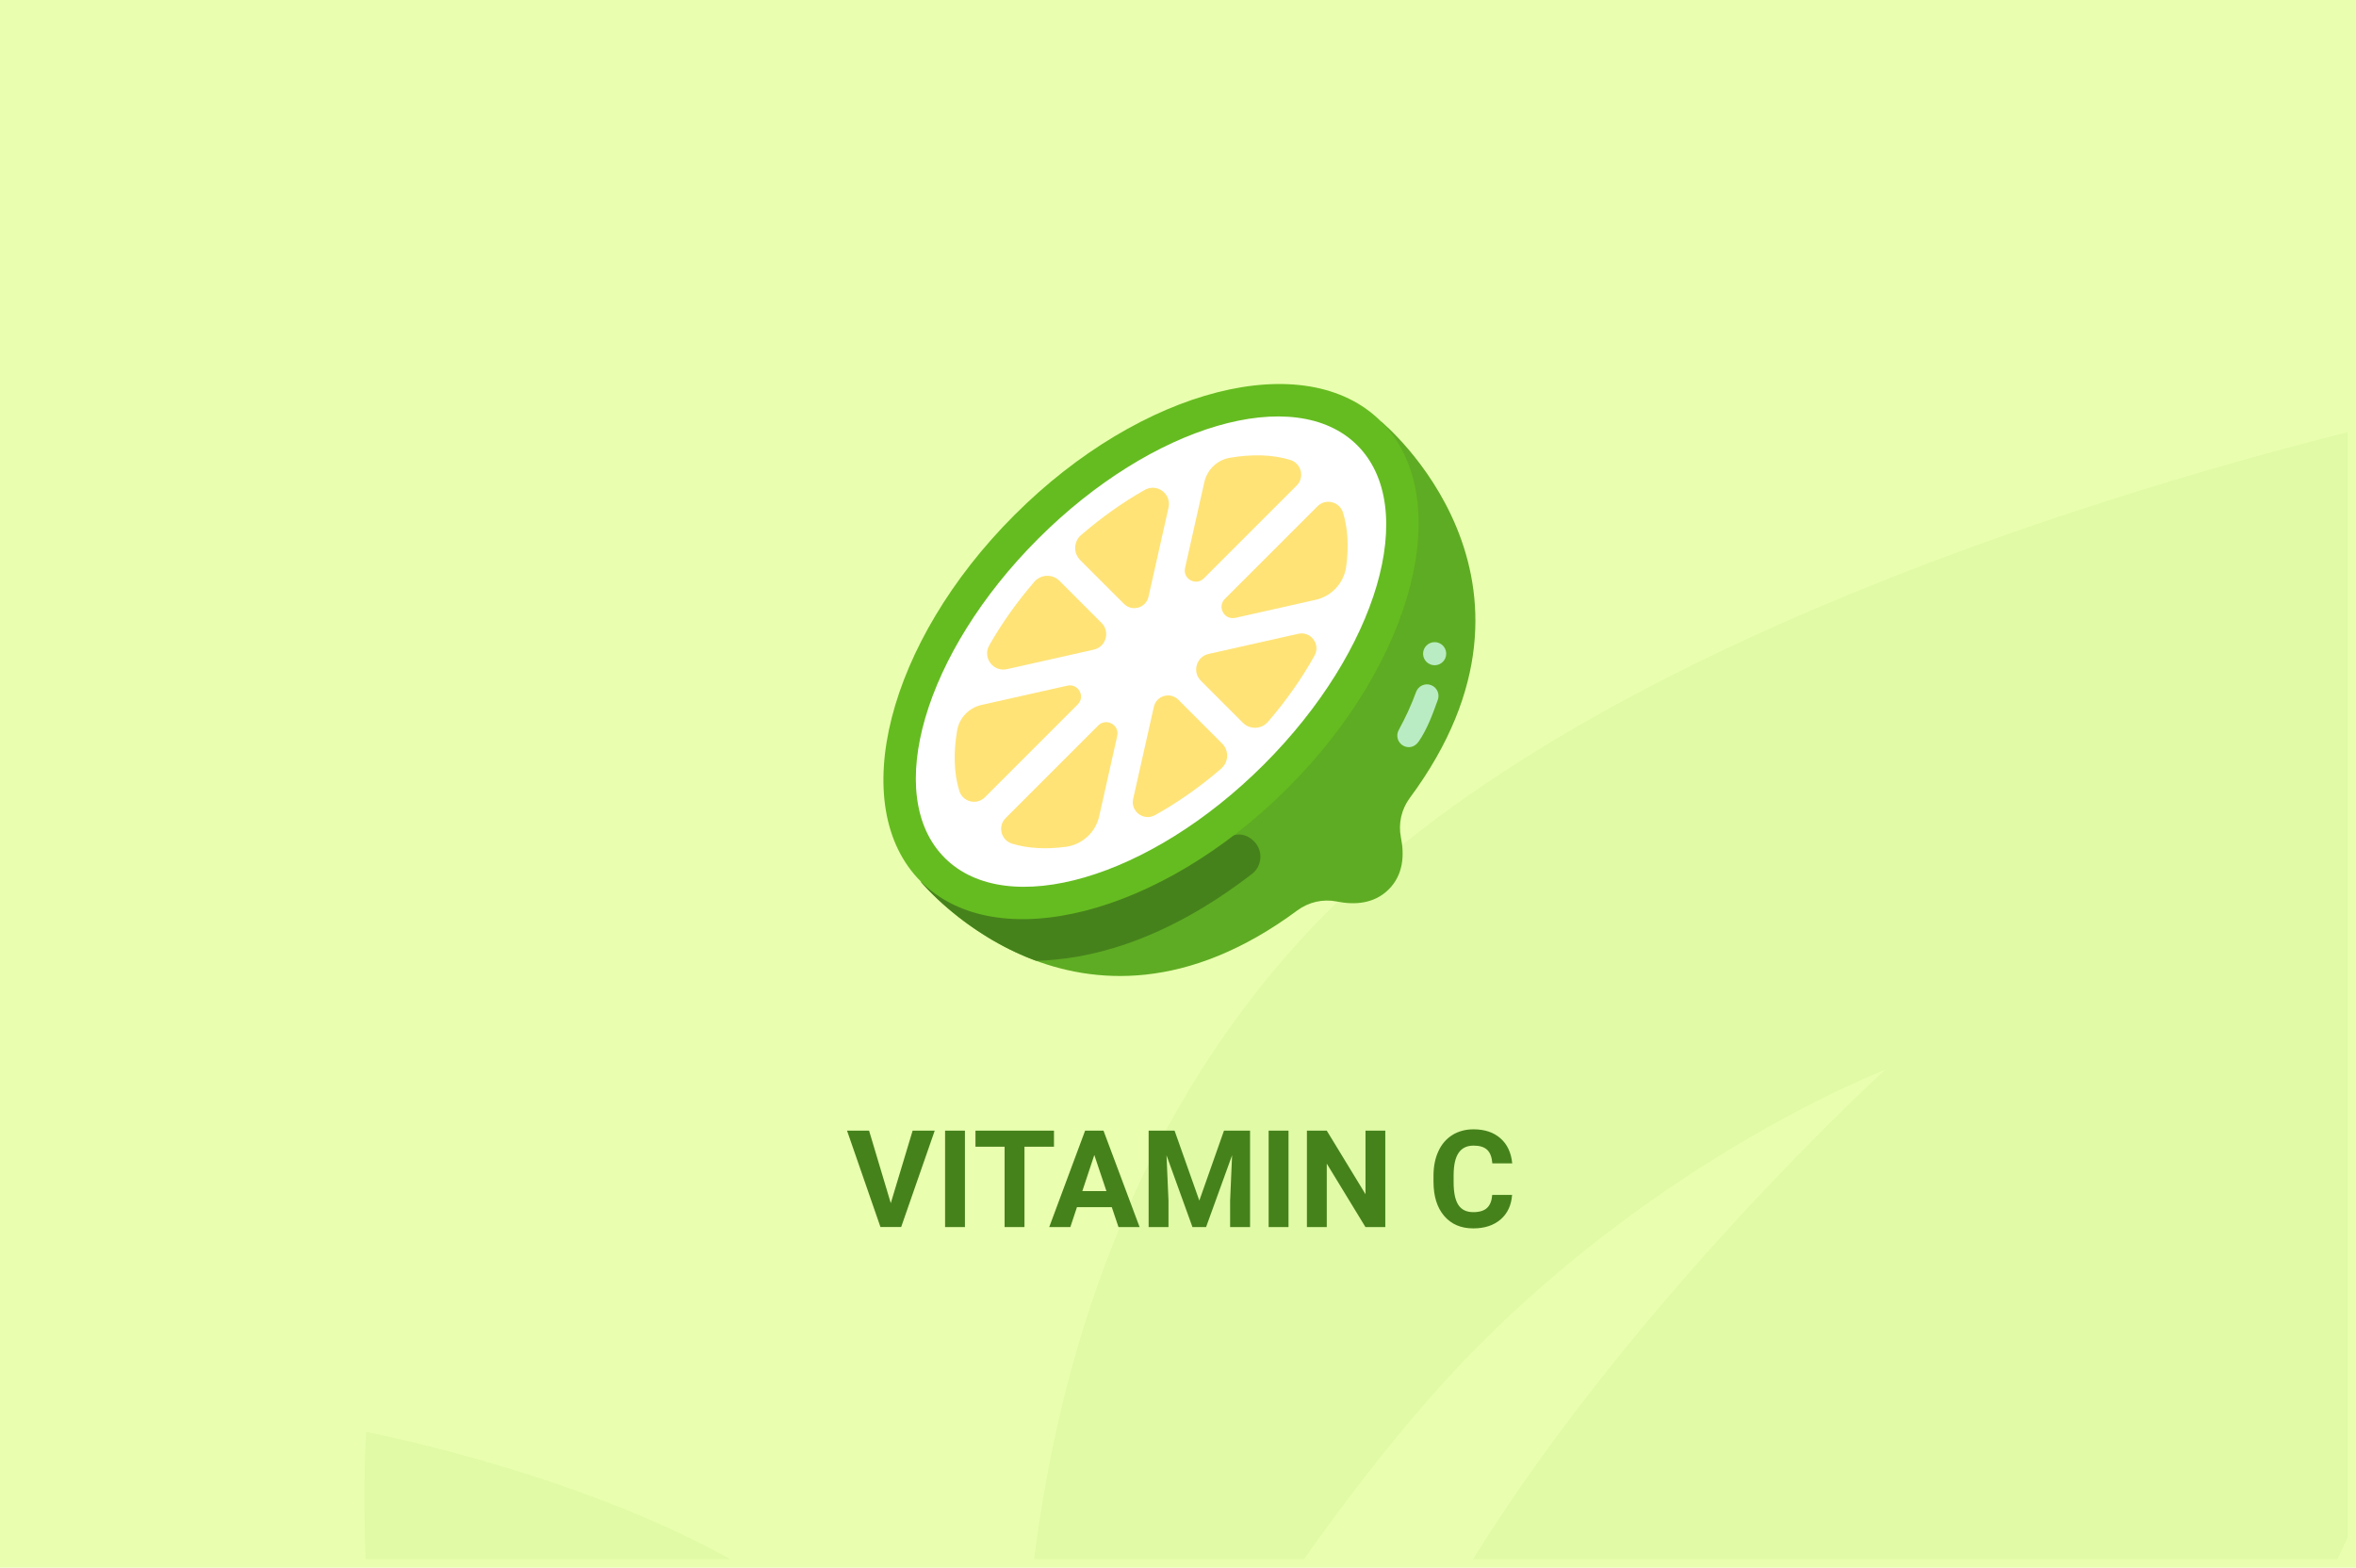
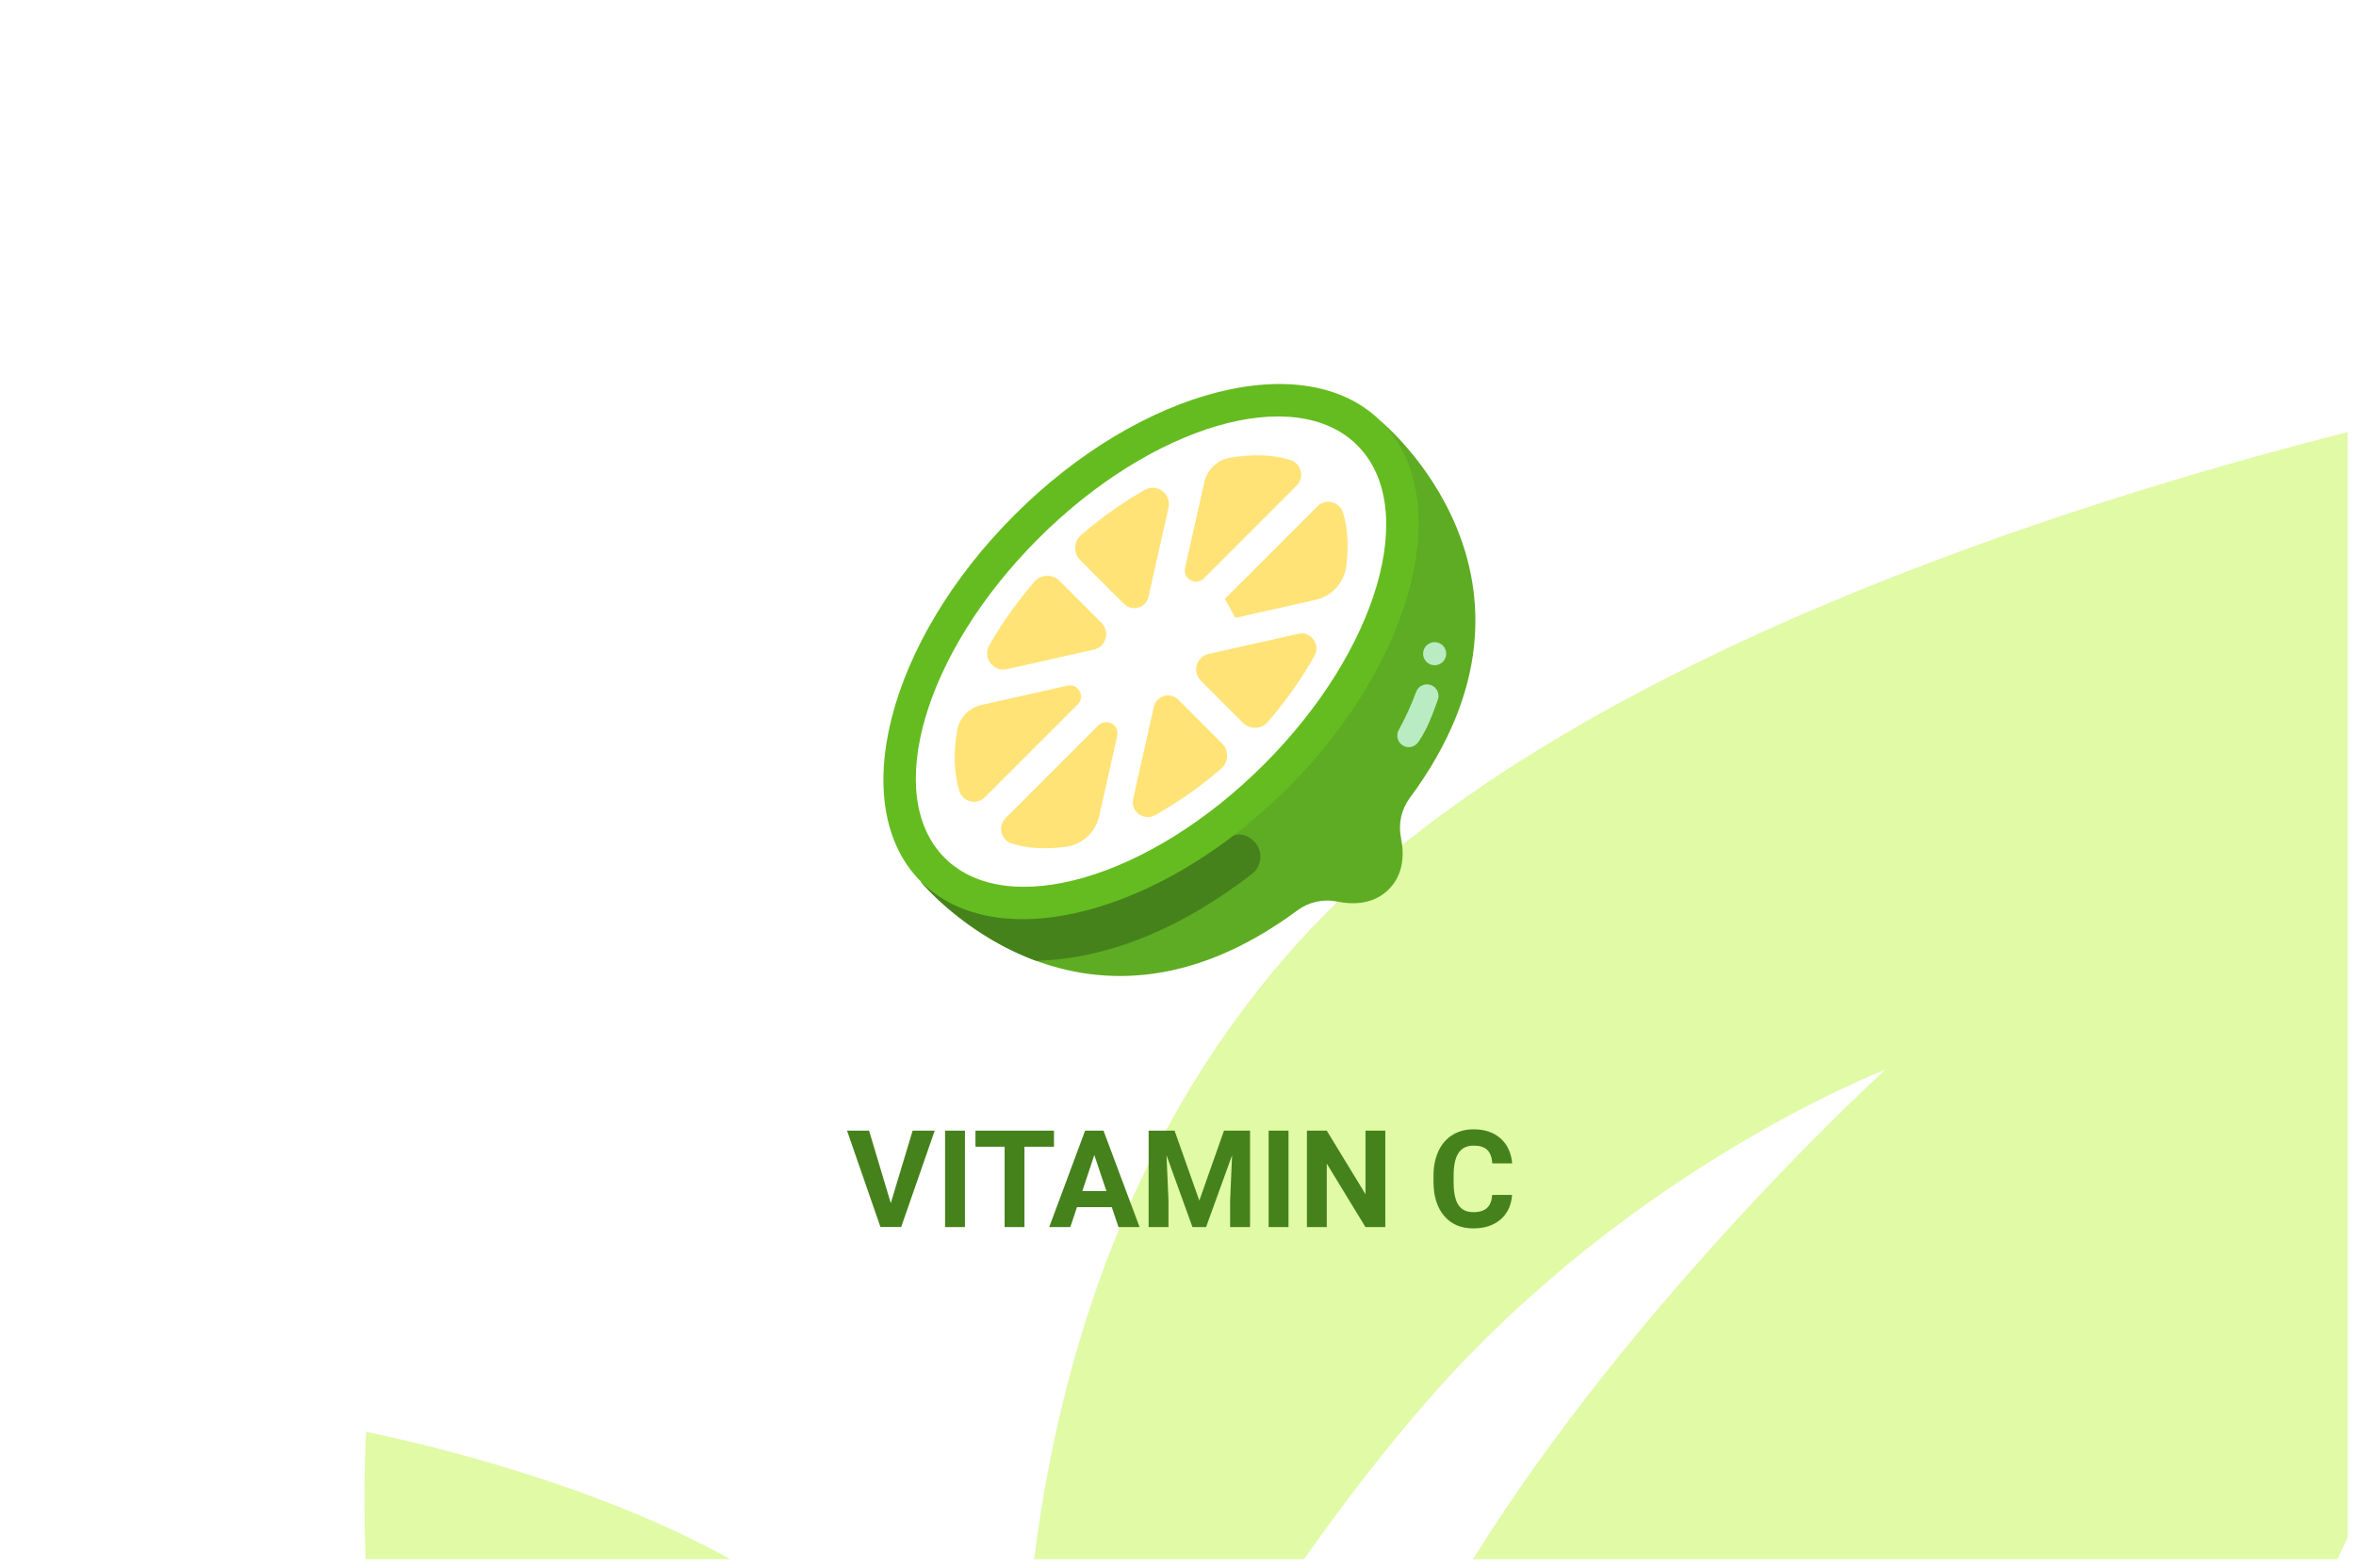
<svg xmlns="http://www.w3.org/2000/svg" version="1.1" id="Layer_1" x="0px" y="0px" width="278px" height="185px" viewBox="0 0 278 185" enable-background="new 0 0 278 185" xml:space="preserve">
  <g id="Rectangle_756_1_" enable-background="new    ">
    <g id="Rectangle_756">
      <g>
-         <rect fill="#E9FFAF" width="278" height="185" />
-       </g>
+         </g>
    </g>
  </g>
  <g id="Rectangle_757_copy_1_" enable-background="new    ">
    <g id="Rectangle_757_copy">
      <g>
        <path fill="#E0FAA6" d="M43.147,184H86.18c-18.628-10.389-42.968-15.01-42.968-15.01S42.783,175.198,43.147,184z      M153.555,110.812C133.277,133.041,124.99,160.438,122.03,184h31.833c4.685-6.646,9.728-13.208,15.004-19.206     c23.97-27.235,53.593-38.558,53.593-38.558S193.25,152.766,173.807,184h101.998c0.405-0.836,0.805-1.68,1.195-2.529V51     C245.369,59.014,183.35,78.152,153.555,110.812z" />
      </g>
    </g>
  </g>
  <g id="Vector_Smart_Object_xA0_Image_1_">
    <path fill="#5EAC23" d="M162.99,49.761l-54.314,54.313c0,0,18.491,22.561,44.409,3.359c1.333-0.986,3.024-1.373,4.651-1.048   c2.084,0.421,4.404,0.294,6.133-1.436s1.854-4.05,1.434-6.134c-0.326-1.625,0.062-3.317,1.047-4.648   C185.552,68.251,162.99,49.761,162.99,49.761z" />
    <path fill="#B9ECC2" d="M165.583,88.001c-0.662-0.362-0.901-1.191-0.539-1.852c0.819-1.497,1.509-3.008,2.05-4.491   c0.256-0.708,1.04-1.074,1.748-0.816c0.707,0.257,1.073,1.039,0.816,1.748c-0.588,1.613-1.192,3.34-2.225,4.872   C166.896,88.262,166.128,88.3,165.583,88.001L165.583,88.001z" />
    <path fill="#46821C" d="M122.252,113.38c5.762-0.132,14.732-1.958,25.482-10.254c1.223-0.94,1.326-2.756,0.246-3.837   c-1.082-1.081-2.34-1.003-3.357-0.23c-1.711,1.299-4.445,3.178-7.071,4.176c0.018-0.041-8.021-8.063-14.005-14.028l-14.87,14.87   C108.676,104.074,113.728,110.238,122.252,113.38L122.252,113.38z" />
    <ellipse transform="matrix(0.707 0.707 -0.707 0.707 94.168 -73.514)" fill="#65BC20" cx="135.824" cy="76.915" rx="22.794" ry="38.399" />
    <ellipse transform="matrix(0.707 0.707 -0.707 0.707 94.171 -73.513)" fill="#FFFFFF" cx="135.825" cy="76.919" rx="18.839" ry="34.43" />
    <g>
      <path fill="#FFE377" d="M118.812,78.966l10.248-2.302c1.442-0.325,1.96-2.112,0.915-3.157l-4.967-4.967    c-0.833-0.832-2.195-0.775-2.964,0.118c-2.11,2.45-3.894,4.986-5.321,7.508C115.907,77.606,117.199,79.329,118.812,78.966    L118.812,78.966z" />
      <path fill="#FFE377" d="M141.693,80.326l4.965,4.968c0.835,0.833,2.195,0.775,2.964-0.118c2.194-2.546,4.035-5.187,5.487-7.808    c0.74-1.33-0.438-2.908-1.922-2.576l-10.582,2.378C141.166,77.495,140.648,79.282,141.693,80.326z" />
      <path fill="#FFE377" d="M144.21,87.744l-5.173-5.173c-0.957-0.956-2.59-0.482-2.886,0.836l-2.442,10.864    c-0.333,1.484,1.246,2.662,2.577,1.924c2.621-1.453,5.261-3.294,7.807-5.488C144.984,89.938,145.043,88.577,144.21,87.744z" />
      <path fill="#FFE377" d="M142.049,68.251l10.957-10.956c0.973-0.973,0.547-2.624-0.771-3.025c-2.074-0.632-4.504-0.699-7.131-0.246    c-1.487,0.257-2.668,1.403-2.998,2.878l-2.275,10.126C139.541,68.319,141.116,69.186,142.049,68.251z" />
      <path fill="#FFE377" d="M127.457,66.091l5.173,5.173c0.956,0.956,2.591,0.482,2.887-0.837l2.366-10.531    c0.362-1.614-1.36-2.904-2.799-2.089c-2.522,1.426-5.059,3.209-7.509,5.321C126.681,63.897,126.624,65.258,127.457,66.091    L127.457,66.091z" />
-       <path fill="#FFE377" d="M145.766,72.912l9.485-2.131c1.897-0.428,3.336-1.994,3.595-3.925c0.312-2.323,0.201-4.474-0.365-6.34    c-0.4-1.317-2.051-1.744-3.023-0.769L144.531,70.67C143.588,71.613,144.462,73.204,145.766,72.912z" />
+       <path fill="#FFE377" d="M145.766,72.912l9.485-2.131c1.897-0.428,3.336-1.994,3.595-3.925c0.312-2.323,0.201-4.474-0.365-6.34    c-0.4-1.317-2.051-1.744-3.023-0.769L144.531,70.67z" />
      <path fill="#FFE377" d="M129.585,85.614l-10.923,10.924c-0.974,0.974-0.548,2.625,0.771,3.024    c1.866,0.568,4.016,0.681,6.339,0.367c1.931-0.26,3.498-1.695,3.925-3.598l2.131-9.486    C132.12,85.547,130.529,84.671,129.585,85.614z" />
      <path fill="#FFE377" d="M125.945,80.914l-10.128,2.274c-1.473,0.332-2.62,1.51-2.877,2.998c-0.453,2.627-0.385,5.056,0.247,7.13    c0.401,1.318,2.052,1.746,3.025,0.771l10.954-10.955C128.102,82.2,127.235,80.624,125.945,80.914z" />
    </g>
    <circle fill="#B9ECC2" cx="169.283" cy="77.141" r="1.364" />
  </g>
  <g id="Vitamin_C_1_" enable-background="new    ">
    <g id="Vitamin_C">
      <g>
        <path fill="#46821C" d="M105.109,141.98l-2.562-8.557h-2.602l3.945,11.375h2.445l3.961-11.375h-2.609L105.109,141.98z      M111.516,144.801h2.344v-11.375h-2.344V144.801z M124.367,133.426h-9.266v1.898h3.438v9.477h2.344v-9.477h3.484V133.426z      M128.039,133.426l-4.234,11.375h2.492l0.781-2.344h4.109l0.789,2.344h2.492l-4.258-11.375H128.039z M127.711,140.559     l1.414-4.258l1.43,4.258H127.711z M141.516,141.676l-2.92-8.25h-3.062v11.375h2.344v-3.109l-0.234-5.357l3.062,8.469h1.607     l3.07-8.477l-0.234,5.365v3.109h2.354v-11.375h-3.078L141.516,141.676z M149.695,144.801h2.344v-11.375h-2.344V144.801z      M161.125,140.926l-4.57-7.5h-2.344v11.375h2.344v-7.484l4.562,7.484h2.344v-11.375h-2.336V140.926L161.125,140.926z      M175.465,142.547c-0.357,0.331-0.896,0.496-1.621,0.496c-0.803,0-1.39-0.284-1.762-0.852c-0.373-0.567-0.559-1.467-0.559-2.695     v-0.859c0.01-1.177,0.209-2.046,0.598-2.604c0.388-0.561,0.973-0.842,1.754-0.842c0.719,0,1.254,0.166,1.605,0.496     c0.351,0.332,0.556,0.863,0.611,1.6h2.346c-0.125-1.271-0.59-2.26-1.393-2.961c-0.803-0.703-1.857-1.057-3.172-1.057     c-0.948,0-1.78,0.225-2.496,0.668c-0.717,0.445-1.27,1.086-1.65,1.918c-0.388,0.834-0.578,1.797-0.578,2.893v0.693     c0,1.716,0.418,3.062,1.254,4.043c0.836,0.981,1.98,1.475,3.439,1.475c1.333,0,2.407-0.354,3.225-1.055     c0.812-0.703,1.267-1.668,1.354-2.893h-2.344C176.025,141.704,175.82,142.216,175.465,142.547z" />
      </g>
    </g>
  </g>
</svg>